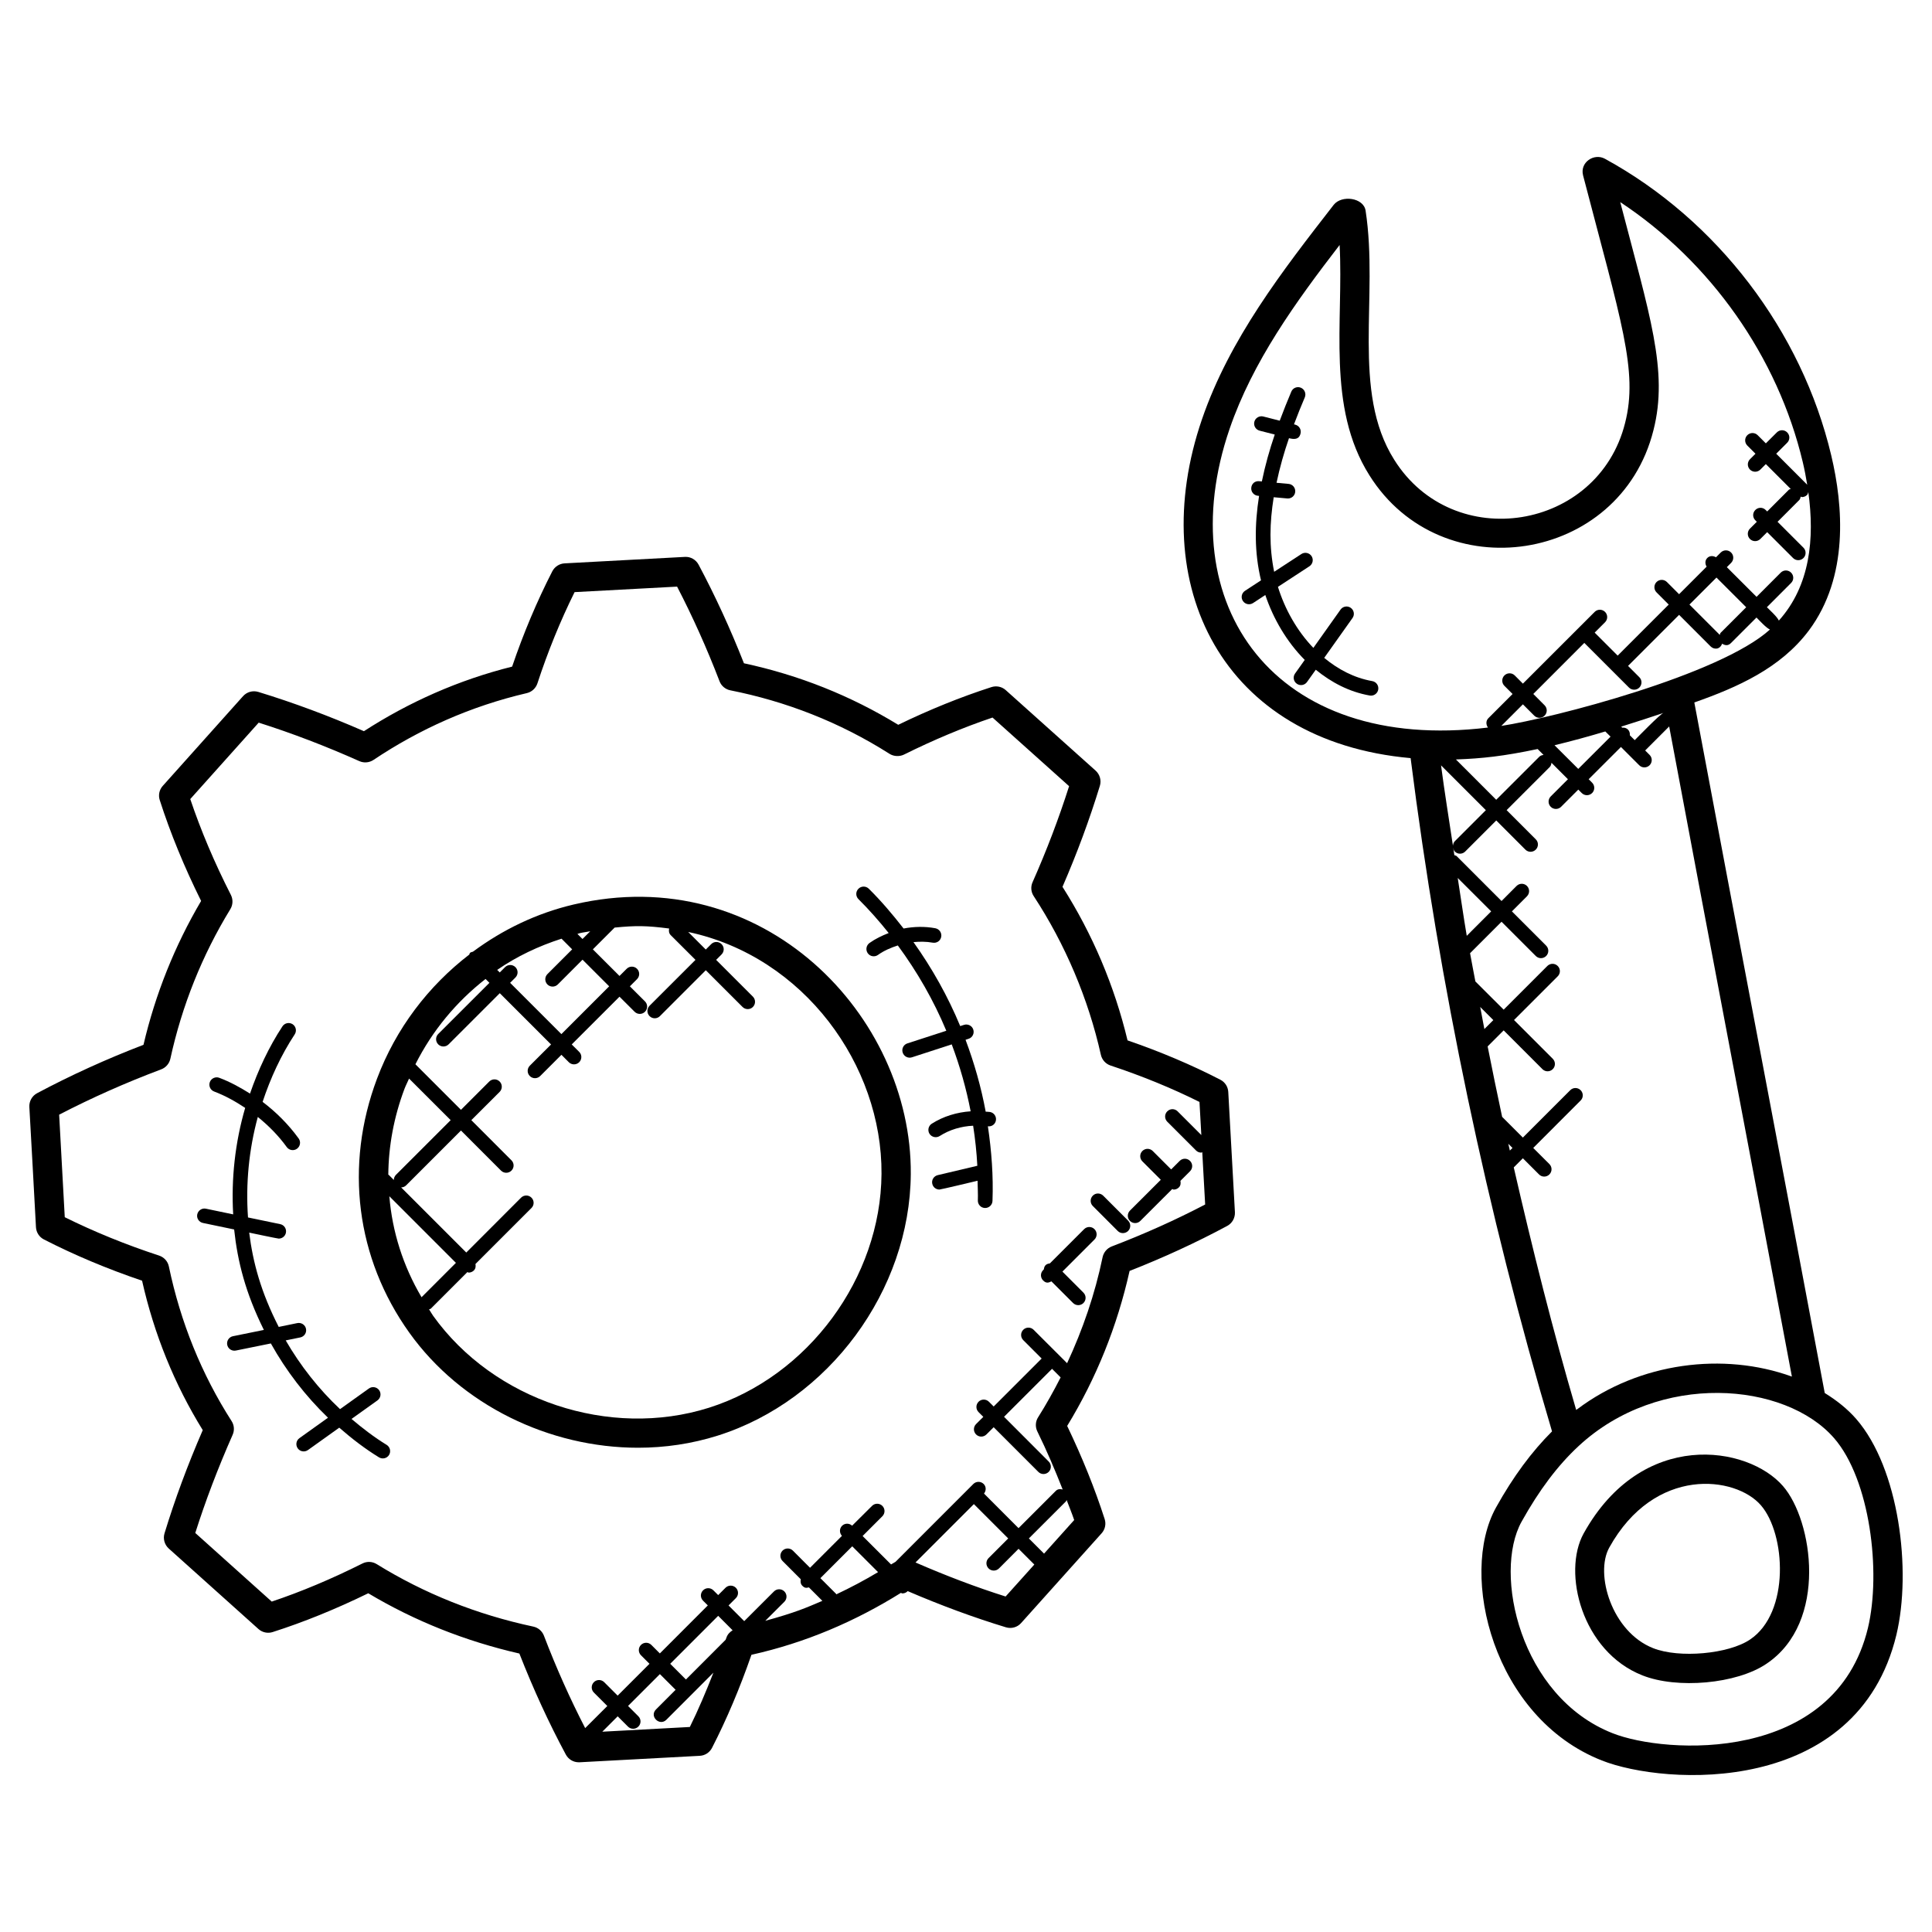
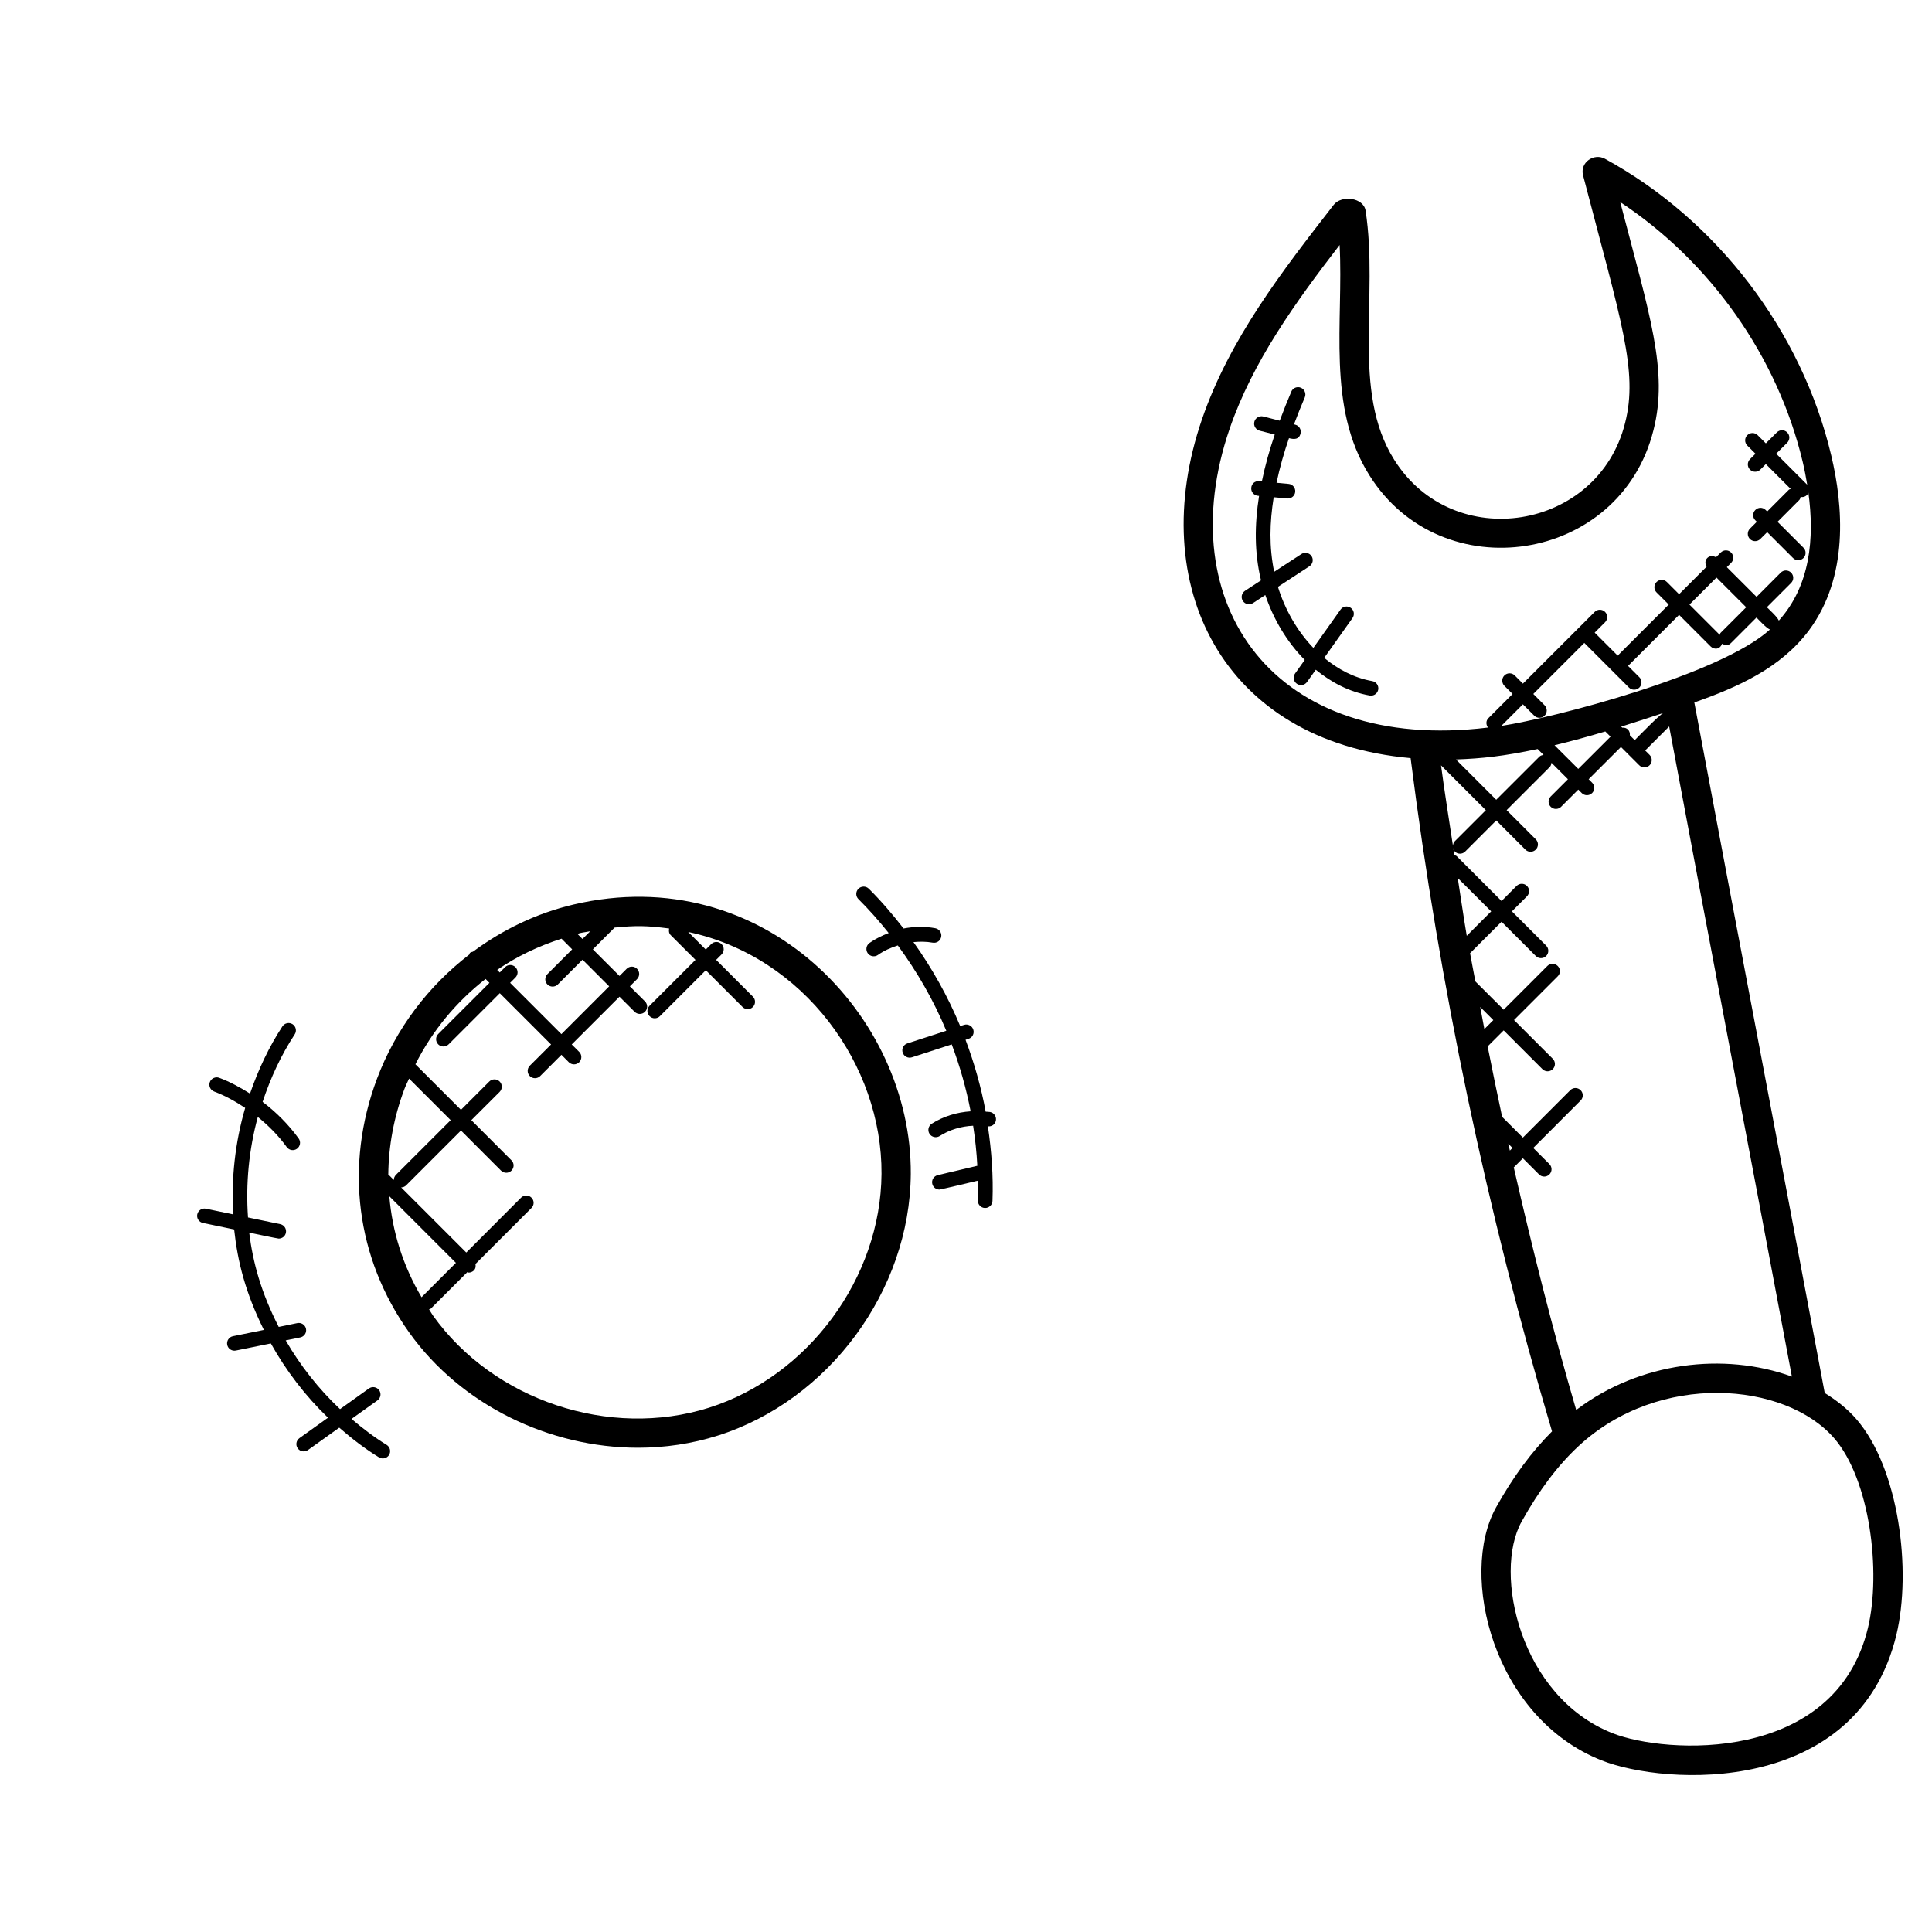
<svg xmlns="http://www.w3.org/2000/svg" width="52" height="52" viewBox="0 0 52 52" fill="none">
-   <path d="M1.182 33.36C2.004 33.781 2.891 34.154 3.824 34.47C4.148 35.911 4.697 37.262 5.457 38.492C5.045 39.443 4.708 40.353 4.428 41.27C4.383 41.416 4.428 41.575 4.541 41.678L6.956 43.845C7.06 43.939 7.208 43.97 7.339 43.927C8.167 43.663 9.032 43.312 9.912 42.883C11.159 43.628 12.526 44.173 13.979 44.505C14.355 45.465 14.775 46.379 15.23 47.225C15.299 47.353 15.432 47.432 15.576 47.432H15.597L18.834 47.258C18.975 47.251 19.1 47.169 19.164 47.044C19.557 46.279 19.913 45.438 20.225 44.539C21.676 44.216 23.013 43.643 24.249 42.872C24.262 42.875 24.272 42.887 24.287 42.887C24.338 42.887 24.387 42.868 24.426 42.83C24.427 42.828 24.427 42.826 24.428 42.824C25.319 43.207 26.209 43.536 27.075 43.799C27.221 43.843 27.381 43.8 27.483 43.685L29.65 41.269C29.744 41.165 29.775 41.019 29.732 40.885C29.469 40.069 29.13 39.227 28.723 38.379C29.505 37.099 30.07 35.697 30.403 34.207C31.307 33.853 32.191 33.447 33.03 32.996C33.165 32.924 33.245 32.78 33.238 32.627L33.059 29.389C33.051 29.249 32.971 29.125 32.846 29.061C32.072 28.661 31.232 28.306 30.348 28.002C29.995 26.534 29.408 25.146 28.597 23.869C28.988 22.969 29.326 22.056 29.603 21.151C29.648 21.005 29.603 20.845 29.489 20.742C28.684 20.02 27.878 19.297 27.069 18.574C26.965 18.481 26.82 18.451 26.686 18.493C25.859 18.759 25.016 19.101 24.176 19.508C22.898 18.726 21.514 18.173 20.023 17.852C19.66 16.929 19.25 16.037 18.802 15.197C18.73 15.062 18.583 14.979 18.433 14.989L15.195 15.163C15.055 15.171 14.93 15.252 14.865 15.377C14.451 16.185 14.088 17.047 13.784 17.942C12.34 18.303 11.009 18.896 9.795 19.68C8.85 19.266 7.894 18.911 6.952 18.623C6.803 18.579 6.647 18.622 6.543 18.736L4.381 21.152C4.287 21.256 4.256 21.403 4.3 21.536C4.586 22.426 4.96 23.338 5.413 24.249C4.705 25.451 4.183 26.752 3.862 28.121C2.862 28.505 1.9 28.943 0.998 29.424C0.862 29.497 0.782 29.641 0.79 29.794C0.85 30.873 0.911 31.952 0.968 33.031C0.976 33.17 1.057 33.296 1.182 33.36ZM18.567 46.482L16.211 46.609L16.625 46.195L16.902 46.472C16.979 46.549 17.103 46.549 17.181 46.472C17.259 46.395 17.259 46.27 17.181 46.193L16.904 45.916L17.761 45.059L18.184 45.481L17.656 46.01C17.47 46.196 17.753 46.469 17.935 46.288L19.202 45.02C19.002 45.531 18.793 46.025 18.567 46.482ZM19.553 44.075C19.546 44.095 19.537 44.114 19.53 44.135L18.462 45.204L18.039 44.781L19.33 43.49L19.718 43.879C19.644 43.926 19.581 43.989 19.553 44.075ZM22.503 42.898L22.081 42.476L22.938 41.619L23.633 42.314C23.269 42.532 22.894 42.731 22.509 42.912C22.505 42.908 22.507 42.901 22.503 42.898ZM27.066 42.97C26.27 42.719 25.456 42.409 24.641 42.054L26.212 40.483L27.136 41.407L26.608 41.936C26.53 42.013 26.53 42.137 26.608 42.215C26.684 42.291 26.808 42.292 26.887 42.215L27.415 41.686L27.839 42.11L27.066 42.97ZM28.101 41.816L27.692 41.407L28.694 40.406C28.703 40.396 28.701 40.382 28.708 40.371C28.776 40.551 28.852 40.734 28.912 40.912L28.101 41.816ZM4.338 28.782C4.463 28.735 4.556 28.628 4.585 28.497C4.898 27.065 5.441 25.71 6.199 24.471C6.271 24.354 6.276 24.208 6.214 24.086C5.773 23.22 5.406 22.354 5.121 21.507L6.963 19.45C7.862 19.735 8.772 20.084 9.672 20.486C9.796 20.541 9.939 20.529 10.053 20.453C11.294 19.623 12.669 19.008 14.18 18.655C14.313 18.624 14.421 18.524 14.464 18.395C14.744 17.54 15.08 16.714 15.465 15.937L18.224 15.789C18.643 16.597 19.027 17.452 19.366 18.335C19.414 18.462 19.525 18.554 19.657 18.58C21.143 18.876 22.59 19.43 23.941 20.289C24.054 20.361 24.21 20.369 24.332 20.309C25.13 19.913 25.929 19.578 26.714 19.313C27.403 19.928 28.09 20.545 28.775 21.16C28.501 22.021 28.171 22.889 27.792 23.744C27.737 23.866 27.748 24.008 27.823 24.12C28.669 25.41 29.294 26.886 29.63 28.39C29.661 28.526 29.759 28.635 29.891 28.679C30.736 28.959 31.541 29.288 32.284 29.659L32.334 30.55L31.696 29.912C31.619 29.834 31.494 29.834 31.417 29.912C31.34 29.989 31.34 30.113 31.417 30.191L32.191 30.965C32.23 31.004 32.279 31.023 32.331 31.023C32.341 31.023 32.349 31.012 32.359 31.011L32.437 32.419C31.632 32.84 30.787 33.218 29.923 33.548C29.798 33.596 29.705 33.705 29.677 33.836C29.47 34.834 29.142 35.786 28.721 36.691L27.82 35.791C27.743 35.714 27.618 35.714 27.541 35.791C27.464 35.868 27.464 35.993 27.541 36.07L28.036 36.565L26.745 37.856L26.617 37.728C26.54 37.651 26.415 37.651 26.338 37.728C26.261 37.806 26.261 37.93 26.338 38.007L26.466 38.135L26.271 38.329C26.194 38.407 26.194 38.531 26.271 38.608C26.348 38.685 26.472 38.686 26.55 38.608L26.745 38.414L27.947 39.616C28.023 39.693 28.148 39.693 28.226 39.616C28.303 39.539 28.303 39.414 28.226 39.337L27.024 38.133L28.316 36.842L28.547 37.073C28.361 37.438 28.161 37.797 27.942 38.144C27.867 38.26 27.86 38.406 27.921 38.529C28.179 39.054 28.399 39.574 28.602 40.09C28.536 40.072 28.467 40.076 28.416 40.128L27.414 41.13L26.485 40.2C26.545 40.123 26.547 40.014 26.476 39.942C26.399 39.865 26.274 39.865 26.197 39.942L24.104 42.036C24.065 42.062 24.022 42.082 23.983 42.107L23.217 41.342L23.749 40.81C23.826 40.733 23.826 40.608 23.749 40.531C23.672 40.454 23.547 40.454 23.471 40.531L22.935 41.064C22.858 40.993 22.739 40.992 22.664 41.067C22.589 41.142 22.59 41.26 22.661 41.338L21.802 42.197L21.341 41.735C21.264 41.659 21.14 41.658 21.062 41.735C20.985 41.813 20.985 41.937 21.062 42.014L21.553 42.506C21.54 42.569 21.547 42.634 21.596 42.682C21.665 42.752 21.707 42.738 21.772 42.725L22.134 43.087C21.686 43.278 21.416 43.399 20.598 43.624L21.111 43.112C21.188 43.035 21.188 42.91 21.111 42.833C21.033 42.756 20.909 42.756 20.832 42.833L20.031 43.633L19.609 43.211L19.806 43.014C19.883 42.937 19.883 42.812 19.806 42.735C19.729 42.659 19.604 42.658 19.527 42.735L19.33 42.932L19.201 42.804C19.124 42.727 19 42.727 18.923 42.804C18.845 42.881 18.845 43.005 18.923 43.083L19.051 43.21L17.76 44.502L17.531 44.273C17.454 44.196 17.329 44.196 17.252 44.273C17.175 44.35 17.175 44.475 17.252 44.552L17.481 44.781L16.624 45.638L16.262 45.276C16.185 45.199 16.06 45.199 15.984 45.276C15.907 45.353 15.907 45.478 15.984 45.555L16.346 45.917L15.75 46.512C15.348 45.732 14.974 44.9 14.64 44.025C14.592 43.9 14.485 43.808 14.354 43.78C12.837 43.457 11.419 42.891 10.14 42.099C10.019 42.024 9.875 42.021 9.756 42.081C8.921 42.499 8.1 42.844 7.314 43.107L5.256 41.26C5.531 40.394 5.861 39.526 6.261 38.619C6.315 38.499 6.305 38.359 6.233 38.248C5.426 36.988 4.859 35.588 4.545 34.087C4.517 33.95 4.416 33.838 4.282 33.794C3.387 33.501 2.534 33.153 1.743 32.761C1.694 31.841 1.643 30.922 1.592 30.002C2.458 29.552 3.381 29.142 4.338 28.782Z" fill="black" />
  <path d="M17.173 38.966C17.896 38.966 18.62 38.86 19.317 38.64C22.308 37.695 24.492 34.734 24.514 31.598C24.544 27.341 20.544 23.144 15.435 24.346C14.441 24.58 13.529 25.022 12.729 25.615C12.702 25.625 12.671 25.626 12.649 25.648C12.637 25.66 12.639 25.678 12.631 25.692C11.53 26.538 10.656 27.68 10.147 29.034C9.268 31.374 9.584 33.864 11.015 35.867C12.412 37.824 14.792 38.966 17.173 38.966ZM10.885 29.311C10.921 29.214 10.97 29.125 11.01 29.03L12.13 30.149L10.657 31.621C10.619 31.66 10.6 31.709 10.6 31.759L10.462 31.621C10.459 31.618 10.454 31.62 10.451 31.617C10.458 30.85 10.599 30.072 10.885 29.311ZM12.271 33.99L11.346 34.915C10.847 34.07 10.557 33.148 10.479 32.197L12.271 33.99ZM15.886 25.066L15.678 25.273L15.541 25.136C15.566 25.13 15.588 25.12 15.614 25.114C15.704 25.093 15.795 25.084 15.886 25.066ZM14.734 26.497C14.81 26.573 14.935 26.574 15.013 26.497L15.679 25.83L16.396 26.547L15.11 27.833L13.73 26.453L13.873 26.31C13.95 26.233 13.95 26.108 13.873 26.031C13.795 25.954 13.671 25.954 13.594 26.031L13.451 26.174L13.382 26.105C13.909 25.741 14.495 25.464 15.114 25.265L15.4 25.552L14.734 26.218C14.657 26.295 14.657 26.42 14.734 26.497ZM13.069 26.349L13.173 26.453L11.795 27.83C11.718 27.907 11.718 28.032 11.795 28.109C11.871 28.185 11.996 28.186 12.074 28.109L13.452 26.732L14.832 28.112L14.26 28.683C14.183 28.761 14.183 28.885 14.26 28.962C14.337 29.039 14.461 29.039 14.539 28.962L15.111 28.39L15.31 28.59C15.387 28.666 15.511 28.667 15.589 28.59C15.666 28.512 15.666 28.388 15.589 28.311L15.388 28.111L16.674 26.826L17.081 27.232C17.157 27.308 17.282 27.309 17.36 27.232C17.437 27.155 17.437 27.03 17.36 26.953L16.953 26.547L17.146 26.354C17.223 26.276 17.223 26.152 17.146 26.075C17.069 25.998 16.944 25.998 16.867 26.075L16.674 26.268L15.957 25.552L16.541 24.968C16.541 24.968 16.541 24.967 16.542 24.966C17.125 24.909 17.401 24.913 18.01 24.991C17.996 25.053 18.003 25.12 18.052 25.169L18.719 25.835L17.483 27.07C17.406 27.148 17.406 27.272 17.483 27.349C17.56 27.426 17.684 27.427 17.762 27.349L18.997 26.114L19.986 27.103C20.061 27.178 20.187 27.181 20.264 27.103C20.341 27.026 20.341 26.901 20.264 26.824L19.275 25.835L19.421 25.689C19.498 25.612 19.498 25.488 19.421 25.411C19.343 25.334 19.219 25.334 19.142 25.411L18.996 25.557L18.523 25.084C21.643 25.748 23.746 28.673 23.726 31.594C23.707 34.397 21.752 37.044 19.08 37.89C16.406 38.733 13.286 37.692 11.655 35.411C11.616 35.356 11.586 35.297 11.548 35.241C11.565 35.232 11.585 35.234 11.599 35.219L12.58 34.238C12.592 34.24 12.602 34.252 12.614 34.252C12.665 34.252 12.715 34.233 12.754 34.194C12.802 34.147 12.809 34.083 12.797 34.021L14.304 32.514C14.382 32.437 14.382 32.312 14.304 32.235C14.227 32.158 14.103 32.158 14.025 32.235L12.55 33.712L10.797 31.959C10.847 31.959 10.897 31.94 10.934 31.901L12.407 30.428L13.486 31.508C13.563 31.584 13.687 31.585 13.765 31.508C13.843 31.431 13.843 31.306 13.765 31.229L12.686 30.149L13.448 29.388C13.525 29.31 13.525 29.186 13.448 29.109C13.371 29.032 13.246 29.032 13.169 29.109L12.407 29.871L11.181 28.645C11.639 27.735 12.288 26.958 13.069 26.349Z" fill="black" />
  <path d="M43.196 4.273C42.902 4.113 42.517 4.371 42.609 4.722C43.627 8.633 44.098 9.979 43.739 11.386C43.015 14.281 39.116 14.912 37.525 12.373C36.364 10.532 37.113 7.995 36.755 5.668C36.7 5.318 36.109 5.241 35.896 5.514C34.518 7.288 33.093 9.121 32.35 11.289C30.823 15.74 32.89 19.951 37.967 20.405C38.741 26.525 40.02 32.619 41.773 38.526C41.227 39.071 40.73 39.739 40.265 40.575C39.256 42.39 40.189 46.23 43.11 47.382C44.806 48.057 49.989 48.364 51.042 44.001C51.455 42.271 51.117 39.522 49.96 38.191C49.723 37.919 49.432 37.69 49.113 37.493C47.905 31.049 46.814 25.361 45.603 18.907C46.764 18.498 47.923 17.986 48.684 16.972C48.685 16.971 48.685 16.971 48.685 16.971C49.767 15.522 49.61 13.608 49.288 12.257C48.494 8.908 46.216 5.923 43.196 4.273ZM41.386 20.16L41.545 20.319C41.504 20.325 41.462 20.335 41.431 20.367L40.271 21.526L39.186 20.441C39.899 20.415 40.47 20.353 41.386 20.16ZM41.573 18.983L41.269 18.678L42.642 17.304L43.844 18.506C43.92 18.582 44.045 18.583 44.123 18.506C44.2 18.428 44.2 18.304 44.123 18.227L43.819 17.923L45.193 16.549L46.042 17.399C46.13 17.486 46.289 17.491 46.351 17.325C46.431 17.373 46.509 17.388 46.589 17.308L47.276 16.621C47.36 16.705 47.537 16.9 47.638 16.944C46.297 18.163 41.796 19.327 40.408 19.538L40.989 18.957L41.294 19.262C41.333 19.301 41.383 19.32 41.434 19.32C41.484 19.32 41.535 19.301 41.573 19.262C41.65 19.185 41.65 19.06 41.573 18.983ZM46.199 15.545L46.999 16.344L46.312 17.031C46.296 17.046 46.297 17.069 46.288 17.088L45.472 16.272L46.199 15.545ZM43.868 19.791C43.879 19.665 43.791 19.574 43.663 19.585L43.635 19.557C44.061 19.424 44.472 19.289 44.771 19.189C44.669 19.232 44.084 19.837 43.999 19.921L43.868 19.791ZM43.207 19.687L43.348 19.827L42.479 20.695L41.84 20.058C42.287 19.951 42.762 19.821 43.207 19.687ZM40.596 30.784L40.709 30.897L40.638 30.968C40.625 30.907 40.61 30.845 40.596 30.784ZM39.84 27.103L40.193 27.456L39.952 27.697C39.913 27.498 39.877 27.301 39.84 27.103ZM39.235 23.631L40.135 24.53L39.478 25.188C39.389 24.669 39.317 24.15 39.235 23.631ZM38.786 20.6L39.992 21.806L39.156 22.642C39.123 22.675 39.111 22.719 39.106 22.762C38.999 22.042 38.88 21.322 38.786 20.6ZM50.276 43.816C49.392 47.487 44.819 47.214 43.401 46.649C40.909 45.666 40.183 42.344 40.953 40.957C41.427 40.105 41.928 39.441 42.484 38.925C44.659 36.902 48.051 37.196 49.365 38.708C50.333 39.821 50.635 42.308 50.276 43.816ZM48.229 37.051C46.394 36.386 44.13 36.665 42.453 37.928C42.443 37.935 42.432 37.94 42.423 37.948C41.792 35.796 41.246 33.614 40.743 31.421L40.988 31.175L41.423 31.61C41.499 31.687 41.624 31.688 41.702 31.61C41.779 31.533 41.779 31.409 41.702 31.331L41.267 30.897L42.542 29.621C42.62 29.544 42.62 29.419 42.542 29.342C42.465 29.265 42.341 29.265 42.264 29.342L40.988 30.618L40.43 30.06C40.294 29.429 40.166 28.797 40.04 28.164L40.471 27.733L41.514 28.776C41.591 28.853 41.715 28.854 41.793 28.776C41.87 28.699 41.87 28.575 41.793 28.497L40.75 27.454L41.926 26.278C42.004 26.201 42.004 26.076 41.926 25.999C41.849 25.922 41.725 25.922 41.647 25.999L40.471 27.175L39.71 26.416C39.664 26.162 39.611 25.91 39.567 25.656L40.414 24.809L41.336 25.731C41.413 25.808 41.537 25.808 41.615 25.731C41.692 25.654 41.692 25.529 41.615 25.452L40.693 24.53L41.098 24.124C41.175 24.047 41.175 23.922 41.098 23.845C41.021 23.768 40.897 23.768 40.819 23.845L40.414 24.251L39.205 23.042C39.188 23.026 39.165 23.026 39.144 23.017C39.134 22.951 39.125 22.885 39.115 22.819C39.123 22.855 39.129 22.892 39.157 22.919C39.196 22.958 39.245 22.977 39.296 22.977C39.347 22.977 39.397 22.958 39.436 22.919L40.272 22.083L41.056 22.868C41.133 22.945 41.257 22.945 41.335 22.868C41.413 22.791 41.413 22.666 41.335 22.59L40.551 21.805L41.711 20.645C41.742 20.614 41.752 20.572 41.758 20.53L42.201 20.973L41.738 21.436C41.661 21.514 41.661 21.638 41.738 21.715C41.816 21.793 41.941 21.791 42.017 21.715L42.48 21.252L42.573 21.345C42.65 21.422 42.774 21.422 42.852 21.345C42.929 21.268 42.929 21.143 42.852 21.066L42.759 20.973L43.628 20.105L43.861 20.338L44.12 20.597C44.198 20.675 44.322 20.673 44.399 20.597C44.476 20.519 44.476 20.395 44.399 20.318L44.28 20.199L44.926 19.553C46.08 25.715 47.017 30.6 48.229 37.051ZM48.643 13.055C48.64 13.052 48.641 13.047 48.638 13.043L47.807 12.212L48.102 11.917C48.18 11.839 48.18 11.715 48.102 11.638C48.026 11.561 47.902 11.56 47.824 11.638L47.528 11.933L47.308 11.713C47.231 11.636 47.107 11.636 47.029 11.713C46.952 11.79 46.952 11.915 47.029 11.992L47.249 12.212L47.101 12.36C47.024 12.437 47.024 12.562 47.101 12.639C47.179 12.717 47.304 12.715 47.38 12.639L47.528 12.491L48.198 13.161C48.181 13.169 48.162 13.168 48.148 13.181L47.564 13.766L47.523 13.726C47.446 13.648 47.322 13.648 47.245 13.726C47.167 13.803 47.167 13.927 47.245 14.004L47.285 14.044L47.1 14.228C47.023 14.305 47.023 14.43 47.1 14.507C47.177 14.584 47.301 14.584 47.379 14.507L47.564 14.323L48.261 15.02C48.337 15.096 48.462 15.097 48.54 15.02C48.617 14.943 48.617 14.818 48.54 14.741L47.843 14.044L48.427 13.459C48.453 13.433 48.458 13.399 48.466 13.366C48.478 13.368 48.486 13.379 48.499 13.379C48.549 13.379 48.6 13.36 48.638 13.321C48.66 13.299 48.662 13.269 48.671 13.243C48.845 14.496 48.719 15.768 47.878 16.703C47.835 16.603 47.64 16.427 47.556 16.343L48.207 15.691C48.285 15.614 48.285 15.49 48.207 15.412C48.13 15.335 48.006 15.335 47.929 15.412L47.278 16.064L46.478 15.265L46.593 15.15C46.67 15.073 46.67 14.948 46.593 14.871C46.516 14.794 46.391 14.794 46.314 14.871L46.186 14.999C46.11 14.955 46.016 14.953 45.952 15.018C45.887 15.083 45.889 15.177 45.934 15.252L45.193 15.993L44.865 15.665C44.788 15.588 44.663 15.588 44.586 15.665C44.509 15.742 44.509 15.867 44.586 15.944L44.914 16.272L43.54 17.646L42.921 17.027L43.2 16.748C43.277 16.671 43.277 16.546 43.2 16.469C43.122 16.392 42.998 16.392 42.921 16.469L40.989 18.4L40.77 18.18C40.693 18.103 40.568 18.103 40.491 18.18C40.414 18.257 40.414 18.382 40.491 18.459L40.711 18.679L40.06 19.33C39.99 19.399 39.993 19.505 40.049 19.582C34.295 20.282 31.476 16.269 33.094 11.545C33.714 9.736 34.87 8.133 36.056 6.594C36.166 8.656 35.697 10.951 36.858 12.793C38.797 15.887 43.605 15.164 44.503 11.579C44.91 9.982 44.397 8.468 43.609 5.44C46.04 7.047 47.849 9.603 48.522 12.439C48.568 12.632 48.608 12.841 48.643 13.055Z" fill="black" />
-   <path d="M42.624 41.273C42.045 42.318 42.571 44.447 44.203 45.092C45.134 45.464 46.739 45.327 47.544 44.781C49.214 43.662 48.79 40.917 47.99 39.999C47.042 38.904 44.191 38.451 42.624 41.273ZM47.103 44.128C46.527 44.519 45.194 44.639 44.493 44.36C43.378 43.919 42.922 42.359 43.312 41.656C44.537 39.447 46.716 39.727 47.395 40.515C48.063 41.283 48.185 43.402 47.103 44.128Z" fill="black" />
-   <path d="M30.084 33.132C30.162 33.21 30.286 33.207 30.363 33.132C30.44 33.054 30.44 32.93 30.363 32.853L29.692 32.181C29.614 32.105 29.49 32.103 29.413 32.181C29.336 32.259 29.336 32.383 29.413 32.46L30.084 33.132Z" fill="black" />
-   <path d="M28.299 34.488L28.882 35.071C28.959 35.147 29.083 35.148 29.161 35.071C29.238 34.993 29.238 34.869 29.161 34.792L28.595 34.225L29.458 33.362C29.535 33.285 29.535 33.16 29.458 33.083C29.382 33.006 29.257 33.005 29.179 33.083L28.257 34.005C28.216 34.01 28.174 34.02 28.142 34.052C28.111 34.083 28.101 34.124 28.095 34.165L28.076 34.185C27.998 34.262 27.998 34.387 28.076 34.464C28.161 34.549 28.225 34.525 28.299 34.488Z" fill="black" />
-   <path d="M30.692 32.861L31.552 32.002C31.565 32.005 31.576 32.018 31.59 32.018C31.64 32.018 31.691 31.998 31.729 31.96C31.778 31.911 31.784 31.846 31.771 31.783L32.03 31.524C32.107 31.447 32.107 31.322 32.03 31.246C31.953 31.168 31.828 31.168 31.751 31.246L31.522 31.475L31.026 30.979C30.949 30.902 30.825 30.902 30.747 30.979C30.67 31.056 30.67 31.181 30.747 31.258L31.243 31.754L30.413 32.583C30.336 32.661 30.336 32.785 30.413 32.862C30.491 32.938 30.615 32.939 30.692 32.861Z" fill="black" />
  <path d="M23.919 25.113C23.738 25.183 23.562 25.267 23.402 25.381C23.314 25.445 23.293 25.567 23.356 25.657C23.421 25.747 23.544 25.764 23.631 25.702C23.791 25.587 23.975 25.508 24.165 25.447C24.688 26.157 25.13 26.927 25.47 27.743L24.422 28.083C24.318 28.116 24.262 28.228 24.296 28.331C24.33 28.435 24.441 28.491 24.544 28.458L25.616 28.11C25.836 28.695 26.007 29.298 26.125 29.911C25.755 29.936 25.39 30.046 25.078 30.245C24.987 30.303 24.96 30.425 25.018 30.517C25.077 30.608 25.199 30.635 25.291 30.577C25.559 30.405 25.874 30.313 26.192 30.299C26.248 30.657 26.286 31.016 26.305 31.377L25.239 31.629C25.134 31.654 25.067 31.759 25.093 31.865C25.114 31.956 25.195 32.017 25.284 32.017C25.32 32.017 26.274 31.789 26.311 31.78C26.313 31.956 26.326 32.133 26.319 32.309C26.315 32.418 26.401 32.51 26.508 32.513H26.516C26.622 32.513 26.709 32.43 26.713 32.324C26.738 31.652 26.688 30.98 26.589 30.314C26.694 30.329 26.787 30.259 26.805 30.157C26.824 30.05 26.752 29.947 26.645 29.929C26.607 29.923 26.568 29.924 26.53 29.921C26.408 29.262 26.224 28.615 25.988 27.986L26.07 27.959C26.174 27.926 26.23 27.814 26.196 27.711C26.163 27.608 26.052 27.552 25.948 27.584L25.844 27.617C25.513 26.818 25.088 26.061 24.586 25.357C24.759 25.341 24.933 25.341 25.103 25.372C25.215 25.391 25.313 25.322 25.333 25.215C25.353 25.107 25.282 25.005 25.175 24.984C24.891 24.931 24.601 24.938 24.32 24.991C24.028 24.616 23.721 24.253 23.383 23.919C23.305 23.843 23.18 23.844 23.104 23.922C23.027 24 23.028 24.124 23.106 24.201C23.397 24.49 23.665 24.795 23.919 25.113Z" fill="black" />
  <path d="M5.462 32.916L6.302 33.091C6.395 33.959 6.607 34.797 7.102 35.795L6.27 35.964C6.163 35.986 6.094 36.09 6.116 36.197C6.135 36.291 6.218 36.354 6.309 36.354C6.323 36.354 6.335 36.353 6.349 36.35L7.29 36.159C7.701 36.896 8.221 37.574 8.828 38.158L8.059 38.708C7.971 38.771 7.95 38.894 8.014 38.983C8.077 39.072 8.2 39.091 8.289 39.028L9.131 38.426C9.468 38.72 9.822 38.993 10.201 39.225C10.294 39.281 10.415 39.253 10.472 39.16C10.528 39.067 10.499 38.946 10.407 38.889C10.073 38.685 9.761 38.445 9.461 38.191L10.159 37.692C10.247 37.628 10.268 37.506 10.205 37.417C10.141 37.329 10.018 37.308 9.93 37.371L9.152 37.927C8.579 37.387 8.085 36.76 7.69 36.077L8.082 35.997C8.189 35.975 8.258 35.871 8.236 35.765C8.215 35.658 8.109 35.59 8.003 35.611L7.502 35.714C7.022 34.776 6.808 33.981 6.707 33.176C6.74 33.183 7.471 33.337 7.502 33.337C7.594 33.337 7.676 33.274 7.695 33.181C7.717 33.074 7.649 32.97 7.542 32.948L6.675 32.768C6.611 31.863 6.699 30.942 6.939 30.063C7.232 30.3 7.499 30.57 7.718 30.874C7.784 30.964 7.908 30.981 7.994 30.918C8.082 30.854 8.102 30.731 8.039 30.643C7.769 30.27 7.438 29.937 7.068 29.657C7.281 29.015 7.564 28.4 7.932 27.84C7.992 27.749 7.966 27.626 7.876 27.567C7.784 27.508 7.663 27.533 7.602 27.624C7.235 28.183 6.949 28.796 6.729 29.434C6.465 29.268 6.192 29.118 5.901 29.009C5.803 28.971 5.686 29.022 5.648 29.124C5.61 29.226 5.661 29.339 5.763 29.378C6.058 29.489 6.335 29.644 6.599 29.819C6.328 30.747 6.221 31.722 6.276 32.685L5.542 32.532C5.437 32.509 5.332 32.579 5.309 32.685C5.287 32.789 5.355 32.894 5.462 32.916Z" fill="black" />
  <path d="M36.935 18.332C36.442 18.245 36.013 18.014 35.641 17.707L36.403 16.634C36.466 16.546 36.445 16.423 36.356 16.36C36.268 16.297 36.144 16.318 36.081 16.407L35.349 17.438C34.906 16.976 34.581 16.393 34.396 15.795L35.244 15.241C35.334 15.181 35.36 15.06 35.301 14.968C35.241 14.878 35.119 14.852 35.028 14.911L34.294 15.39C34.158 14.716 34.171 14.075 34.282 13.383L34.647 13.416C34.653 13.417 34.659 13.417 34.665 13.417C34.766 13.417 34.852 13.34 34.861 13.238C34.871 13.129 34.791 13.034 34.682 13.024L34.358 12.994C34.446 12.579 34.561 12.176 34.693 11.794C34.833 11.829 34.963 11.835 35.004 11.669C35.031 11.564 34.967 11.457 34.862 11.43L34.828 11.421C34.923 11.168 35.021 10.923 35.119 10.695C35.161 10.595 35.114 10.479 35.014 10.436C34.916 10.394 34.798 10.439 34.756 10.54C34.651 10.786 34.546 11.051 34.444 11.323L34.001 11.21C33.898 11.184 33.787 11.246 33.761 11.353C33.734 11.458 33.798 11.565 33.904 11.592L34.31 11.696C34.173 12.097 34.053 12.52 33.963 12.958L33.892 12.952C33.771 12.94 33.687 13.023 33.678 13.13C33.668 13.238 33.748 13.334 33.857 13.344L33.888 13.347C33.766 14.124 33.76 14.87 33.94 15.62L33.509 15.902C33.418 15.962 33.392 16.084 33.452 16.174C33.511 16.265 33.633 16.291 33.725 16.232L34.056 16.015C34.272 16.655 34.631 17.272 35.117 17.762L34.856 18.129C34.793 18.217 34.814 18.341 34.904 18.403C34.992 18.466 35.115 18.445 35.178 18.357L35.414 18.026C35.831 18.366 36.313 18.622 36.866 18.72C36.878 18.722 36.889 18.723 36.901 18.723C36.995 18.723 37.078 18.656 37.095 18.561C37.114 18.454 37.043 18.351 36.935 18.332Z" fill="black" />
</svg>